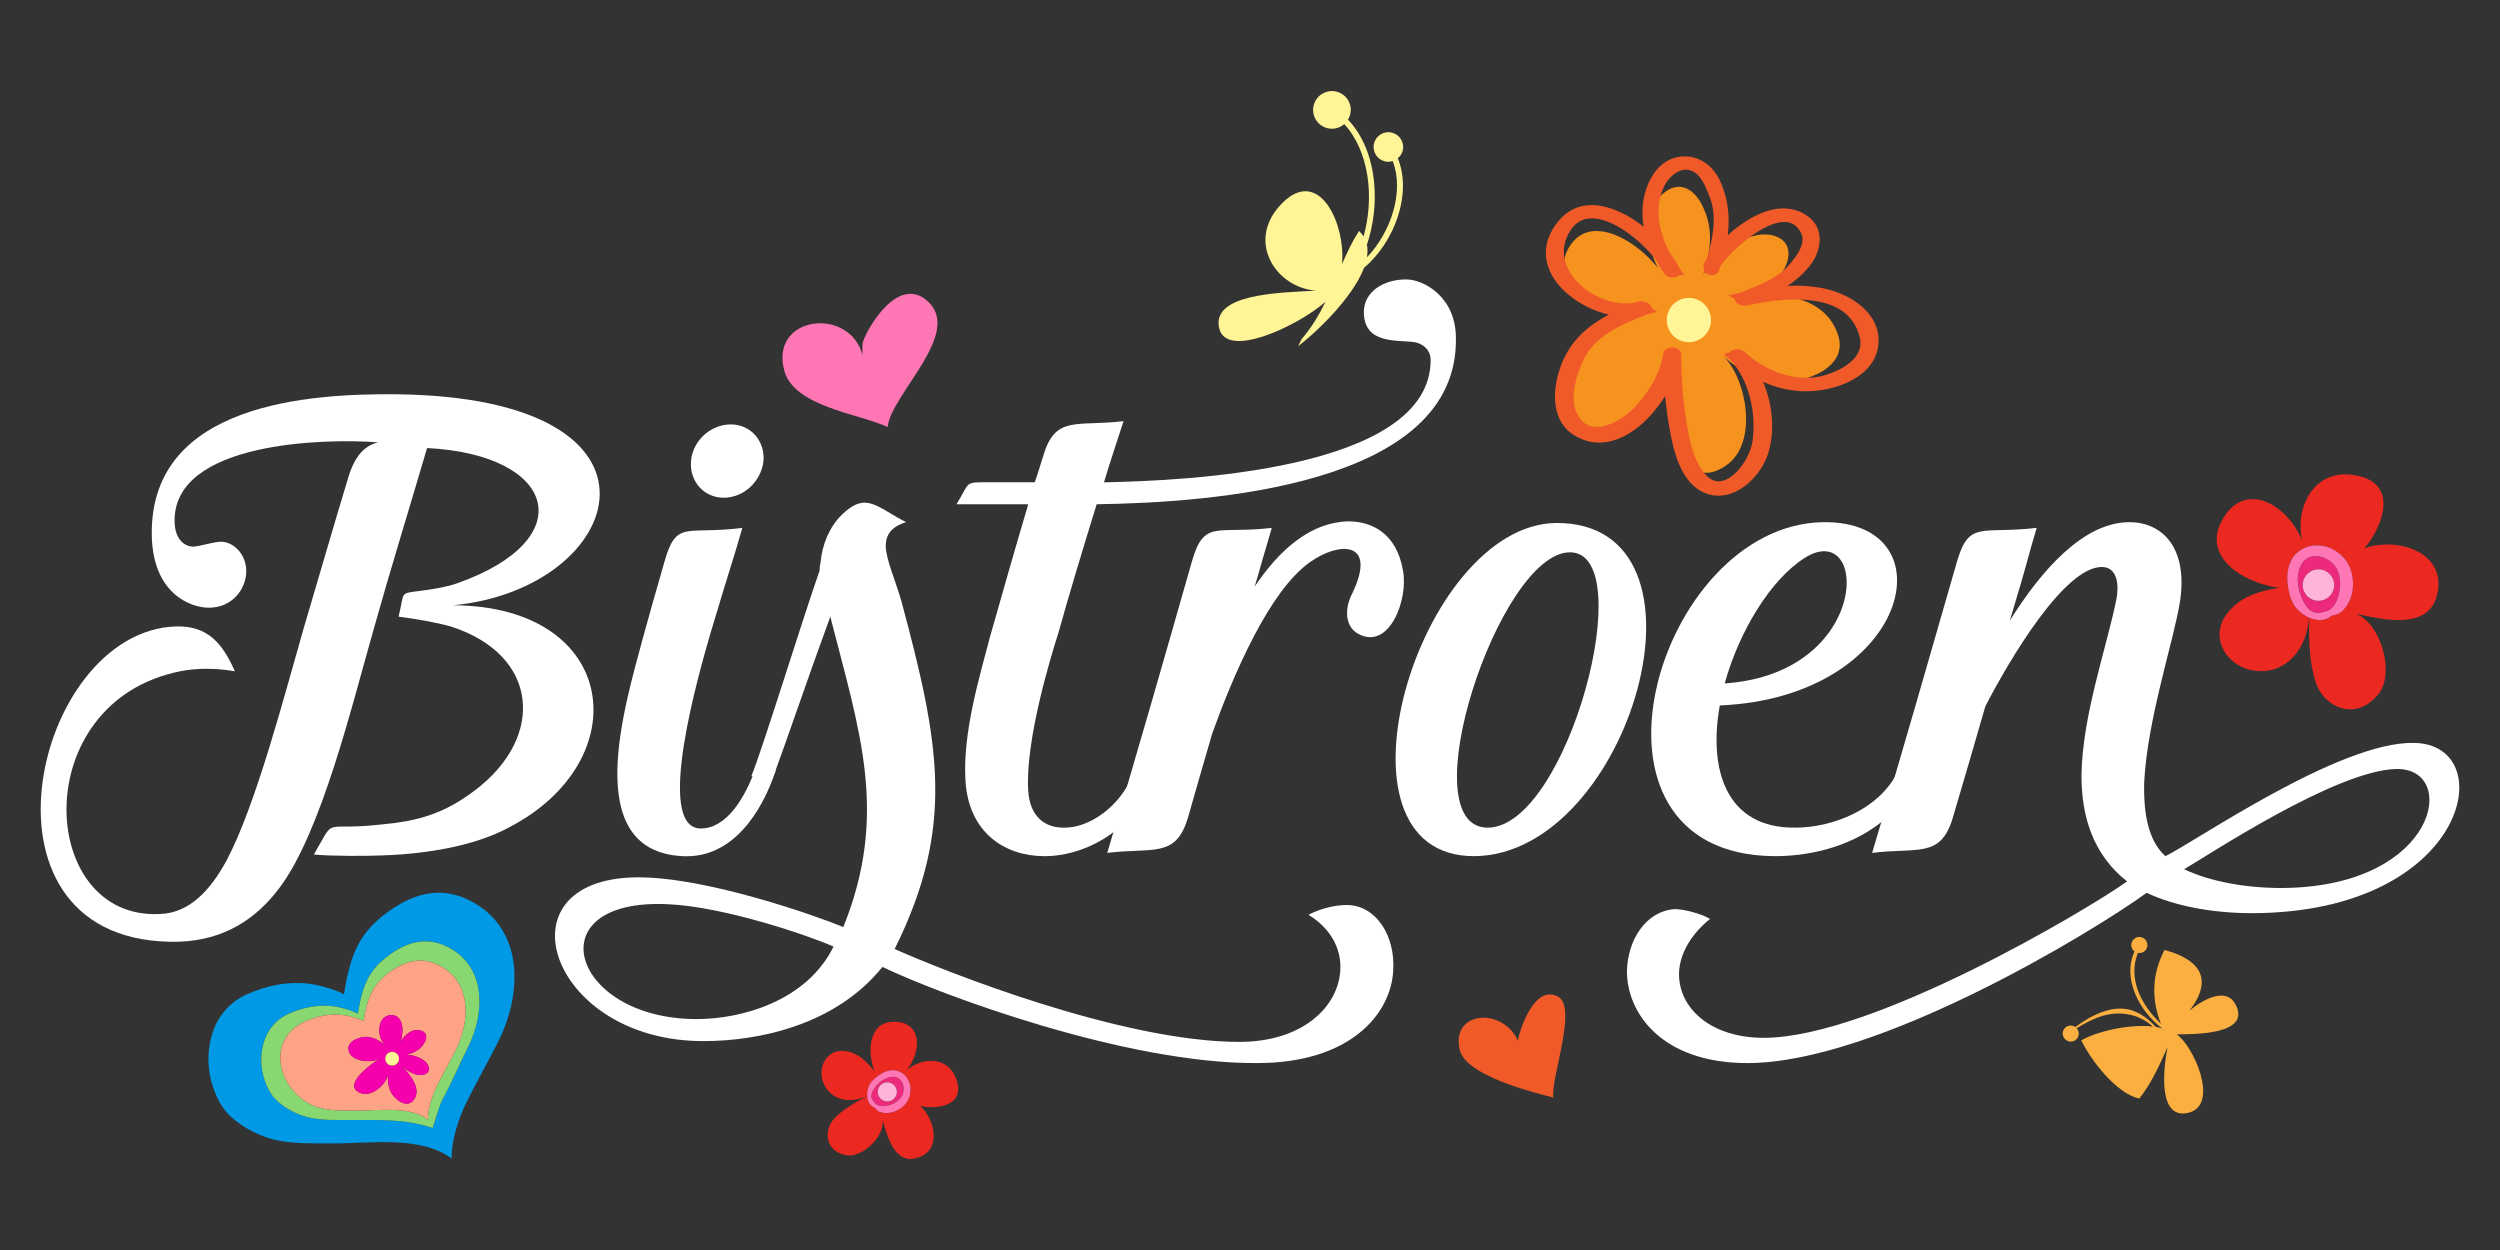
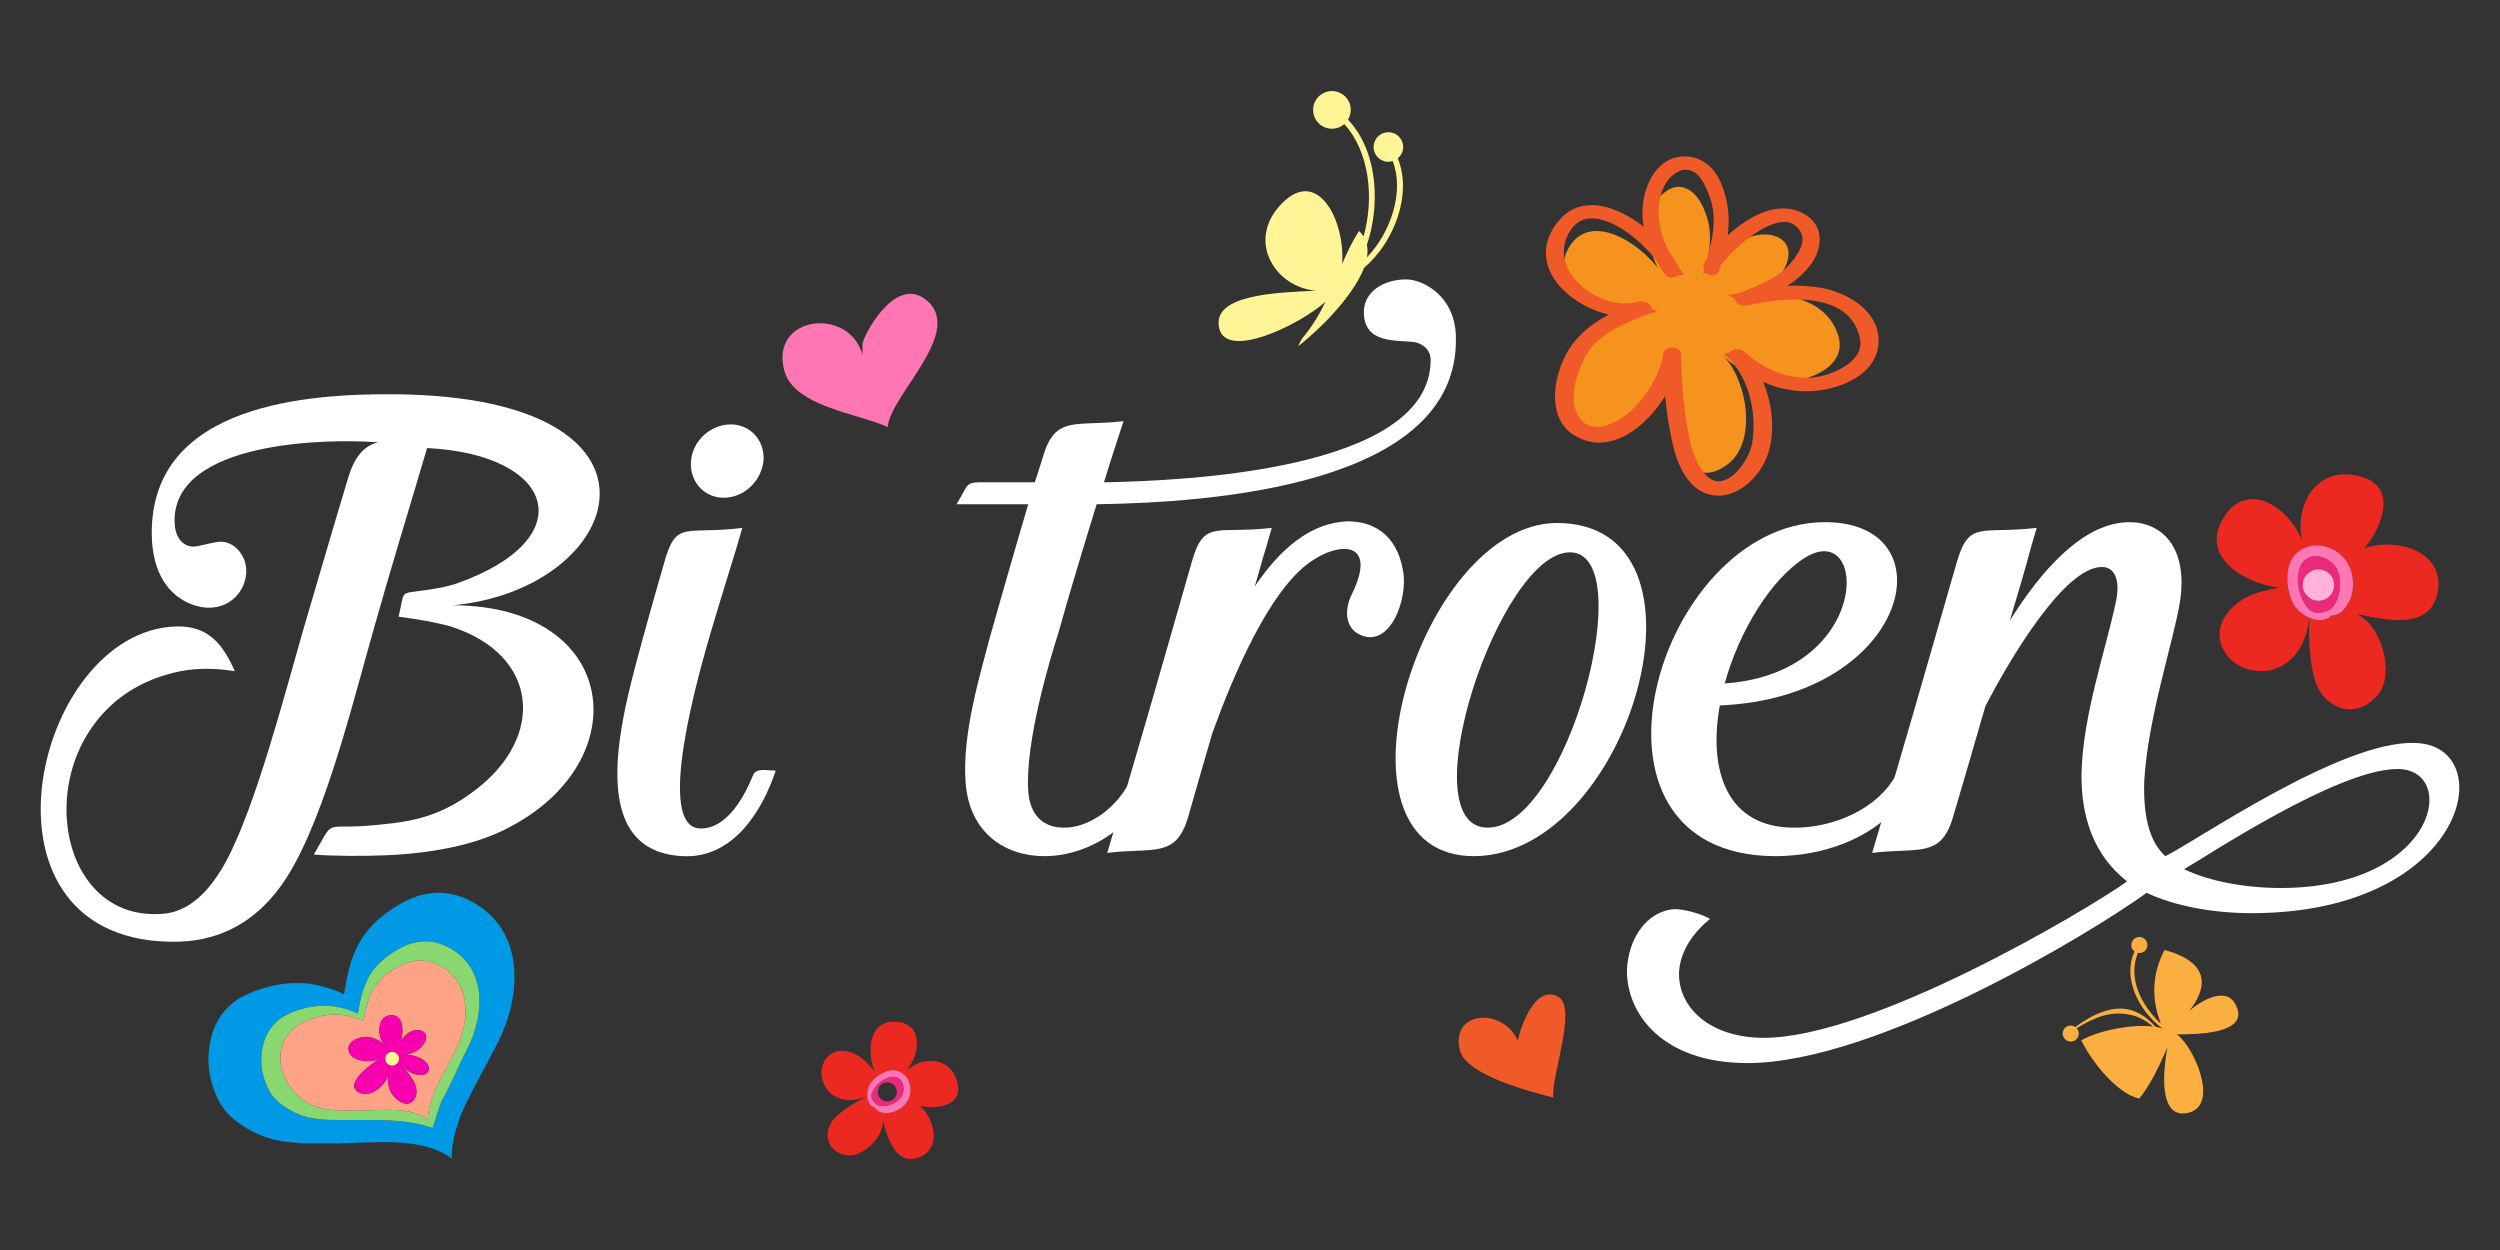
<svg xmlns="http://www.w3.org/2000/svg" version="1.1" x="0px" y="0px" width="440px" height="220px" viewBox="0 0 440 220" style="enable-background:new 0 0 440 220;" xml:space="preserve">
  <rect x="0" y="0" width="440" height="220" fill="#333333" stroke="none" />
  <g id="Layer_2" style="display:none;">
    <rect x="-46.585" y="-50.944" style="display:inline;fill:#666666;" width="603" height="344" />
  </g>
  <g id="Layer_1">
    <g style="display:none;">
      <path style="display:inline;fill:#FFFFFF;" d="M160.683,160.436c0,5.12-5.92,12.641-18.24,12.48    c-27.201-0.641-42.081-42.081-50.082-63.361v-0.16c4.48-0.96,10.081-2.4,12.641-3.52c17.761-8.64,26.881-32.321-3.68-35.041    c-3.521,12-7.2,24-10.561,36.001c-4.16,14.4-10.24,39.841-18.561,50.721c-4.479,5.92-10.72,10.08-19.521,10.4    c-42.881,1.12-28.96-61.122-0.64-61.922c6.24-0.16,9.12,3.36,11.521,8.8c-3.841-0.8-7.521-0.64-10.721,0    c-30.241,5.92-28,48.961-4.16,47.681c5.92-0.16,10.08-4.641,13.28-10.721c5.761-10.72,11.36-32.48,15.04-45.121    c2.881-10.24,5.601-19.2,8.641-29.761c1.28-4.32,3.36-6.4,6.08-7.04c-10.4-0.8-40.001,0.8-40.001,16.48    c0,3.84,2.08,5.12,3.681,5.12c1.279,0,4.16-1.12,5.6-1.12c2.4,0,4.8,2.4,4.8,5.76c0,3.68-2.72,7.2-7.359,7.2    c-3.521,0-11.201-2.72-11.201-14.72c0-25.281,31.041-28.161,48.001-28.161c60.161,0,38.24,42.401,11.68,50.561    c8.96,20.96,24.801,57.601,39.201,57.601c3.84,0,7.84-3.84,7.04-7.2c-0.64-2.88,0.8-5.76,2.88-5.92    C159.082,155.476,160.683,156.917,160.683,160.436z" />
      <path style="display:inline;fill:#FFFFFF;" d="M145.639,150.836c-30.561,0.16-11.04-65.122,16-65.442    C195.08,85.234,176.199,150.516,145.639,150.836z M164.359,91.155c-13.921,0-31.682,54.081-16.161,54.081    C163.879,145.236,178.279,91.155,164.359,91.155z M153.158,72.434c8.48-2.56,14.4-11.2,18.561-18.24    c1.44,3.04,5.601,8,2.881,10.56c-4.32,4.16-9.761,8.32-16.32,9.44C155.398,74.674,155.719,74.194,153.158,72.434z" />
      <path style="display:inline;fill:#FFFFFF;" d="M215.879,185.877c-10.561-0.16-21.602-4.641-28.802-15.841    c-11.681,5.601-54.241,21.761-80.002,21.601c-18.24,0-25.921-9.601-26.08-18.08c-0.16-6.721,4-12.961,9.76-12.961    c2.08,0,4.96,0.641,7.36,1.92c-4.641,2.721-6.721,6.881-6.561,11.041c0.16,7.039,6.721,13.92,19.36,13.92    c23.041,0,64.802-16.961,74.242-21.121c-3.2-5.92-4.32-12.96-4.32-20.641c0-16.32,7.841-42.4,13.12-59.361    c1.92-5.92,5.121-15.68,9.441-25.121c6.401-15.041,15.36-29.601,25.28-29.921c20.641-0.8,2.881,47.042-22.08,59.202    c-5.6,17.6-13.44,40.481-14.561,58.561c-0.319,5.44,0,10.24,1.12,14.081c5.6-2.08,23.841-8.16,37.122-8    C258.119,155.476,246.119,186.037,215.879,185.877z M223.879,160.436c-11.041,0.48-24.481,4.801-29.121,6.721    c4.96,10.72,14.08,14.4,22.881,14.4C242.439,181.557,250.279,159.157,223.879,160.436z M208.357,84.594    c15.521-8.48,28.801-47.681,23.041-47.521c-6.24,0.32-11.52,12-15.68,24.161C212.838,70.034,209.799,80.754,208.357,84.594z" />
      <path style="display:inline;fill:#FFFFFF;" d="M268.68,133.875c-2.881,8.16-8.48,17.44-18.24,16.961    c-8.48-0.48-11.842-5.761-12.641-12.641c-4,6.721-9.92,12.96-18.721,12.641c-20.161-1.121-11.361-29.761-7.84-43.042    c1.279-4.64,2.719-9.6,4.16-14.72c2.559-8.64,3.359-5.12,15.359-6.72c-1.92,6.88-4.16,13.92-6.24,20.641    c-2.08,7.04-11.199,38.241-1.92,38.241c7.521,0,12.961-10.88,15.201-16.32c2.561-14.24,5.119-22.881,8.799-35.521    c2.561-8.8,3.842-5.6,15.521-7.04c-2.08,6.88-4.32,14.08-6.24,20.641c-2.08,7.04-11.201,38.241-1.92,38.241    c5.119,0,8.48-6.24,10.24-10.56C264.84,133.235,267.238,133.875,268.68,133.875z" />
      <path style="display:inline;fill:#FFFFFF;" d="M331.398,134.036c-2.881,8.16-8.641,17.28-18.4,16.801    c-22.721-1.121-8.641-37.921-6.08-50.402c0.799-3.52-0.16-6.24-2.721-6.24c-7.201,0-17.441,17.12-22.561,26.561    c-2.08,7.521-4.32,14.88-6.561,22.72c-2.4,8.001-6.879,5.761-16,6.881c6.08-19.681,11.359-38.401,16.961-57.441    c2.4-8.32,4.799-5.28,15.68-6.56l-1.119,3.84c-1.281,4.48-2.881,9.44-4.16,13.92c6.08-9.44,14.24-18.72,23.199-18.72    c6.08,0,11.361,4.96,9.762,15.68c-0.801,5.76-12.801,44.161-2.881,44.161c5.279,0,8.48-5.92,10.4-10.24    C327.398,133.395,329.797,134.036,331.398,134.036z" />
      <path style="display:inline;fill:#FFFFFF;" d="M398.439,185.877c-10.561-0.16-22.242-4.32-29.281-15.521    c-11.68,5.601-52.322,21.441-78.082,21.281c-18.08,0-25.92-9.601-26.08-18.08c-0.16-6.881,4-12.961,9.76-12.961    c2.08,0,4.961,0.641,7.359,1.92c-4.639,2.721-6.719,6.881-6.559,11.041c0.158,7.039,6.879,13.92,19.359,13.92    c23.041,0,62.402-16.48,71.842-20.641c-8.801-13.76-13.6-24-20.801-41.601c17.92-6.08,26.881-31.361,19.361-31.361    c-6.561,0-15.842,16-20.801,25.761c-2.24,8-4.48,16-6.881,23.84c-2.4,8.001-6.879,5.761-15.84,6.881    c0.641-2.24,1.279-4.48,1.92-6.561c6.721-22.24,13.121-44.641,19.52-67.041c-26.08,5.44-65.281-1.76-63.68-35.361    c0.639-14.88,10.24-28.801,20.32-28.961c3.359-0.16,7.039,2.24,8.959,4.96c-11.52,2.24-20.48,15.2-20.641,28    c-0.16,28,35.682,31.681,56.643,26.081c4.959-15.2,18.4-54.881,34.721-55.041c7.84-0.16,11.199,5.92,10.879,14.24    c-0.799,14.4-12.639,35.521-32.32,42.721c-3.039,9.76-5.92,19.521-8.799,29.281c5.6-8.96,12.959-17.28,20.959-17.28    c20.961,0.32,8.32,36.161-10.4,39.681c5.121,15.361,8.16,21.281,16.002,38.082c5.6-2.08,23.68-8.16,36.961-8    C440.68,155.476,428.68,186.037,398.439,185.877z M359.877,67.794c15.041-5.6,24.162-26.88,25.121-38.241    c0.48-4.32-0.48-7.36-2.721-7.36C371.238,22.033,363.398,58.834,359.877,67.794z M406.439,160.436    c-11.041,0.48-23.842,4.48-28.48,6.561c4.959,10.561,13.439,14.561,22.08,14.561C424.84,181.557,432.84,159.157,406.439,160.436z" />
    </g>
    <g>
      <path style="fill:#F05A28;" d="M267.415,183.863c-2.178-6.66-12.183-6.264-10.498,0.919c1.049,4.473,12.416,7.342,16.469,8.394    c-0.475-3.442,4.328-15.928,0.813-17.777c-3.9-2.054-6.408,4.797-7.062,7.661" />
      <g>
        <path style="fill:#0099E6;" d="M81.973,194.284c1.793-3.693,3.86-7.269,5.727-10.982c4.004-7.969,4.645-18.845-3.774-24.112     c-3.342-2.09-6.901-2.675-10.714-1.369c-2.648,0.909-5.467,2.831-7.455,4.787c-3.181,3.138-4.295,6.999-5.018,11.207     c-0.055,0.319-0.12,0.788-0.199,1.179c-1.485-0.876-4.764-1.678-5.684-1.802c-4.021-0.544-7.743,0.18-11.421,1.816     c-3.002,1.34-5.189,3.902-6.122,7.048c-0.922,3.106-0.833,6.358,0.228,9.421c0.534,1.536,1.271,3.074,2.351,4.304     c1.875,2.137,5.354,4.041,8.075,4.728c3.443,0.869,7.045,0.705,10.568,0.73c6.39,0.045,15.538-1.448,20.965,2.679     C79.397,200.664,80.792,196.721,81.973,194.284z M61.561,197.126c-2.509-0.017-5.077,0.101-7.534-0.521     c-1.939-0.489-4.418-1.846-5.758-3.369c-0.768-0.877-1.294-1.972-1.673-3.068c-0.756-2.183-0.82-4.501-0.164-6.717     c0.665-2.242,2.225-4.069,4.364-5.024c2.624-1.167,5.278-1.682,8.144-1.294c0.655,0.086,2.993,0.659,4.052,1.284     c0.056-0.278,0.102-0.612,0.142-0.841c0.517-3.001,1.31-5.754,3.579-7.986c1.414-1.397,3.426-2.767,5.311-3.416     c2.721-0.931,5.258-0.512,7.641,0.978c6,3.754,5.543,11.509,2.69,17.189c-1.746,3.471-2.609,5.762-4.473,9.157     c-0.485,0.885-1.212,3.412-1.726,5.044C71.274,196.833,66.247,197.161,61.561,197.126z" />
        <path style="fill:#89D771;" d="M82.354,184.341c2.854-5.681,3.31-13.436-2.69-17.189c-2.383-1.489-4.919-1.908-7.641-0.978     c-1.885,0.649-3.896,2.019-5.311,3.416c-2.269,2.232-3.062,4.985-3.579,7.986c-0.04,0.229-0.086,0.563-0.142,0.841     c-1.059-0.625-3.397-1.198-4.052-1.284c-2.865-0.388-5.52,0.127-8.144,1.294c-2.139,0.955-3.699,2.782-4.364,5.024     c-0.656,2.216-0.592,4.534,0.164,6.717c0.378,1.097,0.905,2.191,1.673,3.068c1.34,1.523,3.819,2.88,5.758,3.369     c2.457,0.621,5.025,0.504,7.534,0.521c4.686,0.034,9.713-0.294,14.594,1.416c0.514-1.632,1.241-4.159,1.726-5.044     C79.744,190.103,80.607,187.812,82.354,184.341z M62.786,195.46c-2.107-0.015-4.263,0.084-6.325-0.436     c-7.017-1.769-10.479-11.799-2.708-15.259c2.199-0.981,4.427-1.414,6.833-1.088c0.55,0.072,2.513,0.553,3.401,1.077     c0.046-0.234,0.085-0.514,0.118-0.703c0.434-2.521,1.1-4.832,3.004-6.708c1.185-1.172,2.874-2.323,4.459-2.865     c2.285-0.781,4.413-0.431,6.412,0.82c5.039,3.15,4.656,9.658,2.259,14.43c-1.117,2.221-2.355,4.361-3.428,6.573     c-0.706,1.454-1.54,3.815-1.48,5.761C72.085,194.595,66.611,195.489,62.786,195.46z" />
        <path style="fill:#FFA387;" d="M80.241,184.729c2.397-4.771,2.78-11.279-2.259-14.43c-1.999-1.251-4.127-1.602-6.412-0.82     c-1.585,0.542-3.274,1.693-4.459,2.865c-1.905,1.876-2.57,4.188-3.004,6.708c-0.033,0.189-0.072,0.469-0.118,0.703     c-0.889-0.524-2.851-1.005-3.401-1.077c-2.407-0.326-4.634,0.106-6.833,1.088c-7.771,3.46-4.309,13.49,2.708,15.259     c2.062,0.52,4.217,0.421,6.325,0.436c3.825,0.028,9.299-0.865,12.546,1.603c-0.06-1.945,0.774-4.307,1.48-5.761     C77.886,189.09,79.124,186.95,80.241,184.729z M68.817,192.249c-0.51-0.996-0.634-2.109-0.433-3.232     c-0.378,1.77-2.943,4.156-4.907,3.372c-3.482-1.39,2.048-5.232,3.261-6.017c-1.444,0.734-5.099,0.514-5.406-1.604     c-0.272-1.547,2.07-2.331,3.226-2.285c1.308,0.08,2.256,0.726,3.265,1.464c-1.54-1.254-1.578-5.207,1.017-5.293     c2.22-0.033,2.262,2.947,1.65,4.719c0.724-1.249,2.074-2.441,3.557-1.991c1.291,0.356,1.119,1.527,0.491,2.398     c-0.708,1.066-1.801,1.54-2.997,1.859c1.319,0.019,3.443,0.706,3.884,2.073c0.353,1.16-0.748,1.606-1.765,1.471     c-1.064-0.107-1.964-0.785-2.803-1.365c1.262,1.235,3.402,3.828,1.986,5.735C71.646,195.188,69.54,193.569,68.817,192.249z" />
        <path style="fill:#F600AD;" d="M70.855,187.818c0.839,0.58,1.739,1.258,2.803,1.365c1.018,0.136,2.118-0.311,1.765-1.471     c-0.44-1.367-2.564-2.055-3.884-2.073c1.195-0.319,2.288-0.793,2.997-1.859c0.628-0.871,0.8-2.042-0.491-2.398     c-1.483-0.45-2.833,0.742-3.557,1.991c0.612-1.771,0.57-4.752-1.65-4.719c-2.594,0.086-2.556,4.039-1.017,5.293     c-1.009-0.738-1.957-1.384-3.265-1.464c-1.156-0.046-3.498,0.738-3.226,2.285c0.308,2.117,3.962,2.338,5.406,1.604     c-1.213,0.784-6.744,4.627-3.261,6.017c1.964,0.784,4.528-1.603,4.907-3.372c-0.201,1.123-0.077,2.236,0.433,3.232     c0.723,1.32,2.829,2.939,4.024,1.305C74.258,191.646,72.117,189.053,70.855,187.818z M67.999,186.994     c-0.361-0.563-0.203-1.313,0.359-1.679c0.563-0.362,1.315-0.204,1.68,0.362c0.364,0.563,0.203,1.312-0.36,1.676     C69.116,187.719,68.363,187.555,67.999,186.994z" />
        <path style="fill:#FFF597;" d="M70.038,185.677c-0.364-0.566-1.116-0.725-1.68-0.362c-0.562,0.365-0.72,1.115-0.359,1.679     c0.365,0.562,1.117,0.726,1.679,0.359C70.241,186.989,70.401,186.24,70.038,185.677z" />
      </g>
      <g>
        <path style="fill:#FAAF40;" d="M380.771,181.245c-0.01-0.015-0.014-0.034-0.023-0.049l-0.844,0.166c0,0,0,0,0,0.004     C380.186,181.303,380.479,181.266,380.771,181.245z" />
        <path style="fill:#FAAF40;" d="M375.469,165.381c-0.521,0.581-0.471,1.48,0.109,2.006c0.029,0.027,0.066,0.035,0.1,0.059     c-2.184,4.764,0.805,10.506,4.895,13.568c-0.377-0.117-0.76-0.232-1.195-0.301c-1.076-1.213-2.34-2.225-3.963-2.816     c-3.471-1.267-7.42,0.82-10.115,2.823c-0.021,0.018,0,0.041-0.01,0.061c-0.584-0.435-1.402-0.378-1.895,0.173     c-0.52,0.582-0.471,1.482,0.113,2.002c0.584,0.526,1.479,0.477,2.004-0.109c0.484-0.545,0.457-1.344-0.016-1.872     c3.029-1.855,5.914-3.179,9.59-2.337c1.445,0.334,2.723,1.078,3.822,2.033c-4.01-0.476-9.805,0.803-12.6,2.435     c1.693,3.503,6.146,9.343,10.201,10.247c2.07-2.559,3.578-5.902,4.979-9.059c-0.947,4.857-1.414,12.804,3.688,11.551     c5.533-1.358,0.893-11.795-2.078-13.791c2.758-0.055,13.35,0.168,10.303-5.371c-1.559-2.832-5.336-1.062-8.053,1.18     c3.252-4.149,3.574-8.494-4.381-10.672c-2.25,4.195-2.336,8.791-0.637,13.001c-3.518-3.353-5.861-7.938-4.063-12.492     c0.471,0.089,0.975-0.04,1.316-0.427c0.52-0.582,0.475-1.48-0.109-2.002C376.887,164.745,375.988,164.793,375.469,165.381z      M380.748,181.196c0.01,0.015,0.014,0.034,0.023,0.049c-0.293,0.021-0.586,0.059-0.867,0.121c0-0.004,0-0.004,0-0.004     L380.748,181.196z" />
      </g>
      <g>
        <path style="fill:#EC2920;" d="M416.103,96.523c3.201-3.675,6.582-11.959-2.314-12.978c-6.877-0.784-9.904,6.249-8.596,11.563     c-2.791-6.515-10.01-10.422-13.887-3.914c-4.18,6.86,3.766,11.508,9.852,12.255c-3.48,0.542-7,1.587-9.171,4.529     c-3.282,4.163-0.132,9.462,4.909,10.074c5.666,0.671,9.188-4.124,9.479-9.361c-1.26-0.565-2.381-1.587-2.871-2.638     c-1.207-2.576-1.582-6.898,0.938-8.905c3.418-2.724,8.555-0.365,9.475,3.747c0.539,2.408,0.131,4.85-1.654,6.639     c-0.463,0.462-1.158,0.709-1.932,0.842c-1.078,0.991-2.582,0.923-3.93,0.326c-0.018,3.758-0.021,7.723,1.141,11.338     c1.309,4.188,6.908,7.25,11.07,2.105c2.91-3.6,0.498-12.479-4.037-14.128c4.783,0.983,13.328,3.213,14.492-3.981     C430.243,96.756,421.276,94.537,416.103,96.523z" />
        <path style="fill:#EC297B;" d="M407.386,107.807c0.9,0.201,1.611-0.12,2.404-0.33c0.52-0.323,0.977-0.769,1.316-1.432     c0.816-1.598,1.039-3.887,0.346-5.57c-1.078-2.639-5.258-3.867-6.596-0.787c-0.816,1.887-0.443,4.256,0.473,6.041     C405.747,106.535,406.417,107.595,407.386,107.807z M405.374,102.242c0.404-1.477,1.926-2.346,3.4-1.942     c1.477,0.403,2.35,1.925,1.947,3.401c-0.404,1.479-1.928,2.348-3.406,1.945C405.841,105.242,404.972,103.718,405.374,102.242z" />
        <path style="fill:#FF76B4;" d="M410.329,108.377c0.773-0.133,1.469-0.38,1.932-0.842c1.785-1.789,2.193-4.23,1.654-6.639     c-0.92-4.112-6.057-6.471-9.475-3.747c-2.52,2.007-2.145,6.329-0.938,8.905c0.49,1.051,1.611,2.072,2.871,2.638     c0.008,0.003,0.018,0.007,0.025,0.011C407.747,109.3,409.251,109.368,410.329,108.377z M404.856,99.688     c1.338-3.08,5.518-1.852,6.596,0.787c0.693,1.684,0.471,3.973-0.346,5.57c-0.34,0.663-0.797,1.108-1.316,1.432     c-0.793,0.21-1.504,0.531-2.404,0.33c-0.969-0.212-1.639-1.271-2.057-2.078C404.413,103.943,404.04,101.574,404.856,99.688z" />
        <circle style="fill:#FFB3D9;" cx="408.048" cy="102.972" r="2.772" />
      </g>
      <g>
        <path style="fill:#EC2920;" d="M161.927,194.634c2.885,0.659,8.288,0.094,6.281-4.96c-1.551-3.905-6.184-3.509-8.653-1.285     c2.686-3.361,2.707-8.345-1.887-8.554c-4.87-0.27-5.079,5.314-3.734,8.786c-1.288-1.707-2.856-3.291-5.052-3.609     c-3.17-0.563-5.102,2.643-3.985,5.517c1.266,3.224,4.841,3.734,7.728,2.389c-0.058-0.837,0.167-1.73,0.589-2.293     c1.033-1.385,3.238-2.825,5.035-2.053c2.438,1.049,2.648,4.474,0.711,6.146c-1.134,0.979-2.558,1.461-4.027,1.018     c-0.379-0.115-0.711-0.416-1.004-0.791c-0.84-0.294-1.234-1.118-1.301-2.011c-2.017,1.068-4.14,2.203-5.741,3.861     c-1.867,1.901-1.9,5.776,2.047,6.528c2.761,0.525,6.821-3.312,6.403-6.211c0.845,2.842,2.102,8.054,6.287,6.614     C165.856,202.268,164.474,196.833,161.927,194.634z" />
        <path style="fill:#EC297B;" d="M153.389,193.205c0.15,0.539,0.526,0.827,0.866,1.191c0.322,0.186,0.691,0.303,1.144,0.294     c1.09-0.021,2.378-0.559,3.08-1.411c1.104-1.334,0.563-3.924-1.469-3.756c-1.244,0.104-2.405,0.982-3.098,1.984     C153.599,191.963,153.225,192.625,153.389,193.205z M155.79,190.533c0.906-0.207,1.808,0.357,2.015,1.263     s-0.357,1.81-1.262,2.018c-0.907,0.207-1.809-0.359-2.018-1.266C154.318,191.642,154.885,190.74,155.79,190.533z" />
        <path style="fill:#FF76B4;" d="M153.928,194.944c0.293,0.375,0.625,0.676,1.004,0.791c1.469,0.443,2.893-0.039,4.027-1.018     c1.938-1.672,1.727-5.097-0.711-6.146c-1.797-0.772-4.002,0.668-5.035,2.053c-0.422,0.563-0.647,1.456-0.589,2.293     c0,0.004,0.002,0.011,0.002,0.016C152.694,193.826,153.088,194.65,153.928,194.944z M157.009,189.523     c2.032-0.168,2.573,2.422,1.469,3.756c-0.702,0.853-1.99,1.39-3.08,1.411c-0.452,0.009-0.822-0.108-1.144-0.294     c-0.339-0.364-0.715-0.652-0.866-1.191c-0.165-0.58,0.21-1.241,0.522-1.697C154.604,190.505,155.766,189.626,157.009,189.523z" />
-         <circle style="fill:#FFB3D9;" cx="156.166" cy="192.173" r="1.683" />
      </g>
      <path style="fill:#FFF597;" d="M246.955,25.996c0.064-1.436-1.041-2.658-2.48-2.724c-1.436-0.067-2.654,1.043-2.719,2.48    c-0.066,1.437,1.047,2.655,2.482,2.721c0.311,0.016,0.6-0.049,0.875-0.133c2.094,5.355-0.326,12.577-4.537,16.949    c0.131-0.772,0.145-1.513-0.002-2.206c1.133-3.365,1.615-7.156,1.283-10.821c-0.42-4.626-2.035-8.489-4.611-11.213    c0.486-0.807,0.645-1.812,0.314-2.776c-0.594-1.73-2.477-2.658-4.205-2.068c-1.734,0.595-2.658,2.476-2.068,4.206    c0.586,1.734,2.471,2.66,4.201,2.068c0.42-0.143,0.787-0.362,1.102-0.636c4.416,4.8,5.313,12.982,3.395,19.778    c-0.217-0.343-0.469-0.669-0.799-0.971c-1.189,1.834-2.109,3.804-2.979,5.822c0.605-7.668-4.445-17.636-11.047-10.182    c-5.67,6.404-0.609,14.297,6.445,14.873c-6.613,0.329-18.42,0.574-17.031,6.605c1.281,5.584,13.979-0.477,18.707-4.649    c-1.098,2.248-2.385,4.463-4.18,6.543l-0.631,1.263c2.906-2.17,9.541-8.384,11.602-13.787c5.324-4.504,8.514-12.988,5.938-19.279    C246.551,27.409,246.922,26.756,246.955,25.996z" />
      <g>
        <g>
          <path style="fill:#F6921E;" d="M299.433,49.319c1.428-4.112,2.32-8.225,0.535-12.335c-1.252-3.213-4.109-5.718-7.326-2.859      c-4.648,3.932-2.324,11.616,0.713,15.549c-2.145-5.002-12.686-13.401-17.154-6.256c-4.289,7.152,6.434,13.94,12.51,11.973      c-3.752,1.432-7.148,2.863-9.65,6.257c-2.143,3.04-4.766,12.3-0.121,14.266c6.256,2.859,13.881-8.19,14.416-13.373      c0,4.648,0.715,26.271,10.545,19.3c5.541-3.929,3.574-15.01-0.535-19.119c2.68,2.501,5.896,4.109,9.469,4.467      c4.826,0.357,12.867-2.501,10.547-8.581c-2.682-7.148-11.664-7.29-17.205-6.04c3.039-1.25,4.693-1.109,6.84-3.788      c2.143-2.504,2.859-6.256-0.896-7.325c-4.645-1.251-10.543,3.751-12.686,7.325" />
-           <circle style="fill:#FFF597;" cx="297.236" cy="56.33" r="3.899" />
        </g>
        <g>
-           <path style="fill:none;" d="M321.099,66.05c1.223-0.345,7.27-2.289,6.221-6.667c-1.055-4.426-4.846-6.669-11.266-6.669      c-2.502,0-5.344,0.341-8.449,1.015l-0.244,0.101l-0.084-0.049l-0.094,0.004c-0.164,0-1.613-0.029-1.807-1.021      c-0.004-0.022-0.012-0.056-0.014-0.101l-1.18-0.688l2.123-0.47l0.867-0.349c2.607-1.041,5.307-2.118,7.203-4.018      c0.887-0.887,3.697-3.943,2.645-6.068c-0.67-1.357-1.646-2.017-2.982-2.017c-3.684,0-9.086,4.842-11.184,7.646      c-0.102,0.321-0.207,0.643-0.318,0.966c-0.168,0.484-0.646,0.77-1.279,0.77c-0.516,0-0.947-0.189-1.184-0.518l-0.266-0.371      l0.102-0.461c-0.006-0.016-0.012-0.03-0.016-0.044l-0.145-0.404l0.24-0.462c0.123-0.197,0.254-0.4,0.396-0.605      c0.992-3.228,1.92-7.354,0.518-10.919l-0.072-0.185c-0.582-1.485-1.24-3.166-2.459-4.041c-0.525-0.375-1.078-0.566-1.643-0.566      c-1.586,0-3.057,1.435-3.752,2.77c-1.684,3.241-1.369,7.542,0.861,11.812c0.744,0.97,1.33,1.898,1.74,2.764l0.846,1.142      l-1.031,0.137c-0.246,0.229-0.607,0.354-1.047,0.354c-0.328,0-0.928-0.066-1.262-0.519c-0.004-0.004-0.006-0.01-0.01-0.014      l-0.904-1.221l0.057-0.007c-0.295-0.464-0.578-0.938-0.84-1.42c-2.832-3.602-7.578-7.23-11.221-7.23      c-1.787,0-3.125,0.87-4.086,2.659c-1.51,2.803-0.715,5.251,0.217,6.813c1.902,3.185,6.031,5.496,9.818,5.496      c0.744,0,1.459-0.09,2.125-0.268l0.293-0.111l0.063,0.036l0.18-0.012c0.016,0,1.689,0.012,1.891,1.085      c0.006,0.027,0.012,0.076,0.016,0.14l0.998,0.577l-1.91,0.533c-4.662,1.805-8.992,3.77-10.975,7.777      c-0.693,1.404-2.836,6.243-1.297,9.511c0.787,1.665,1.941,2.474,3.531,2.474c2.467,0,5.48-2.012,7.182-3.997      c2.584-3.012,4.1-5.973,4.506-8.799l0.008-0.063c0.094-0.667,0.725-1.098,1.604-1.098c1.074,0,1.564,0.633,1.564,1.222v0.406      c0.008,3.257,0.223,6.441,0.639,9.472c0.502,3.685,1.115,8.167,3.436,11.005c0.771,0.946,1.615,1.426,2.506,1.426      c2.76,0,5.582-4.251,5.963-7.024c0.74-5.421-0.779-11.031-3.877-14.304l-1.193-1.076l1.025-0.273      c0.248-0.367,0.732-0.574,1.365-0.574c0.467,0,0.834,0.114,1.09,0.341l0.029,0.027C311.319,65.777,316.511,67.342,321.099,66.05      z" />
          <path style="fill:#F05A28;" d="M320.751,50.711c-1.875-0.367-3.928-0.506-6.127-0.409c1.375-0.907,2.709-2.028,3.865-3.47      c1.324-1.652,1.969-3.681,1.727-5.427c-0.195-1.378-0.918-2.546-2.094-3.38c-1.258-0.894-2.691-1.346-4.258-1.346      c-3.398,0-6.994,2.182-9.785,4.721c0.424-3.374,0.023-6.374-1.217-9.27c-1.434-3.366-4.451-5.133-7.676-4.467      c-3.91,0.8-5.906,5.245-6.105,9.035c-0.055,1.037,0.018,2.11,0.217,3.208c-3.1-2.42-6.385-3.81-9.139-3.81      c-2.369,0-4.348,0.95-5.881,2.824c-2.918,3.574-2.404,6.807-1.461,8.892c1.59,3.505,5.803,6.489,10.316,7.564      c-3.207,1.702-6.475,4.22-8.193,8.417c-1.713,4.18-2.223,10.02,1.982,12.724c1.428,0.917,2.959,1.381,4.547,1.381      c4.609,0,8.895-3.873,11.592-8.191c0.189,2.042,0.457,3.988,0.807,5.889c0.568,3.083,1.75,9.498,6.34,11.232      c0.729,0.275,1.484,0.415,2.25,0.415c3.904,0,7.473-3.685,8.668-7.247c1.281-3.831,0.936-8.602-0.82-12.79      c3.355,1.526,6.943,2.013,10.52,1.413c4.527-0.761,9.479-3.319,9.791-8.215C330.958,55.135,325.741,51.685,320.751,50.711z       M306.847,61.802c-0.256-0.227-0.623-0.341-1.09-0.341c-0.633,0-1.117,0.207-1.365,0.574l-1.025,0.273l1.193,1.076      c3.098,3.273,4.617,8.883,3.877,14.304c-0.381,2.773-3.203,7.024-5.963,7.024c-0.891,0-1.734-0.479-2.506-1.426      c-2.32-2.839-2.934-7.321-3.436-11.005c-0.416-3.031-0.631-6.215-0.639-9.472v-0.406c0-0.589-0.49-1.222-1.564-1.222      c-0.879,0-1.51,0.431-1.604,1.098l-0.008,0.063c-0.406,2.826-1.922,5.787-4.506,8.799c-1.701,1.985-4.715,3.997-7.182,3.997      c-1.59,0-2.744-0.809-3.531-2.474c-1.539-3.269,0.604-8.107,1.297-9.511c1.982-4.007,6.313-5.972,10.975-7.777l1.91-0.533      l-0.998-0.577c-0.004-0.063-0.01-0.113-0.016-0.14c-0.201-1.073-1.875-1.085-1.891-1.085l-0.18,0.012l-0.063-0.036l-0.293,0.111      c-0.666,0.177-1.381,0.268-2.125,0.268c-3.787,0-7.916-2.311-9.818-5.496c-0.932-1.561-1.727-4.01-0.217-6.813      c0.961-1.789,2.299-2.659,4.086-2.659c3.643,0,8.389,3.628,11.221,7.23c0.262,0.482,0.545,0.956,0.84,1.42l-0.057,0.007      l0.904,1.221c0.004,0.004,0.006,0.01,0.01,0.014c0.334,0.452,0.934,0.519,1.262,0.519c0.439,0,0.801-0.124,1.047-0.354      l1.031-0.137l-0.846-1.142c-0.41-0.866-0.996-1.794-1.74-2.764c-2.23-4.27-2.545-8.57-0.861-11.812      c0.695-1.335,2.166-2.77,3.752-2.77c0.564,0,1.117,0.191,1.643,0.566c1.219,0.875,1.877,2.556,2.459,4.041l0.072,0.185      c1.402,3.565,0.475,7.691-0.518,10.919c-0.143,0.206-0.273,0.408-0.396,0.605l-0.24,0.462l0.145,0.404      c0.004,0.014,0.01,0.028,0.016,0.044l-0.102,0.461l0.266,0.371c0.236,0.329,0.668,0.518,1.184,0.518      c0.633,0,1.111-0.286,1.279-0.77c0.111-0.323,0.217-0.645,0.318-0.966c2.098-2.804,7.5-7.646,11.184-7.646      c1.336,0,2.313,0.66,2.982,2.017c1.053,2.125-1.758,5.181-2.645,6.068c-1.896,1.899-4.596,2.977-7.203,4.018l-0.867,0.349      l-2.123,0.47l1.18,0.688c0.002,0.045,0.01,0.079,0.014,0.101c0.193,0.991,1.643,1.021,1.807,1.021l0.094-0.004l0.084,0.049      l0.244-0.101c3.105-0.674,5.947-1.015,8.449-1.015c6.42,0,10.211,2.244,11.266,6.669c1.049,4.378-4.998,6.322-6.221,6.667      c-4.588,1.292-9.779-0.273-14.223-4.222L306.847,61.802z" />
        </g>
      </g>
      <path style="fill:#FF76B4;" d="M151.795,62.468c-2.254-8.549-16.394-6.973-13.754,2.789c1.719,6.361,13.262,7.552,18.191,9.912    c0.424-5.681,13.986-17.068,6.529-22.568c-5.465-4.032-11.05,6.894-10.967,8.038" />
      <g>
        <path style="fill:#FFFFFF;" d="M89.504,145.667c-5.878,3.154-14.051,4.588-21.936,4.875c-3.154,0.144-9.319,0.144-12.33-0.144     c3.584-6.166,1.72-4.588,8.746-5.018c7.456-0.574,12.903-1.148,19.642-6.31c12.33-9.319,11.326-23.8-4.302-28.817     c-2.581-0.717-5.877-1.291-9.176-1.721c1.147-4.588,0-4.014,4.158-4.588c2.293-0.287,4.588-0.717,6.165-1.29     c21.936-7.742,17.491-22.653-5.305-23.8c-3.155,10.752-6.452,21.362-9.463,32.115c-3.728,13.047-9.176,35.7-16.631,45.449     c-4.014,5.306-9.605,9.032-17.491,9.319c-38.424,1.004-25.95-54.769-0.573-55.485c5.592-0.144,8.172,3.011,10.323,7.885     c-3.441-0.574-6.595-0.574-9.606,0c-27.097,5.448-25.09,43.873-3.584,42.725c5.162-0.144,8.889-4.157,11.756-9.463     c5.162-9.748,10.18-29.104,13.478-40.574c2.724-9.176,5.018-17.205,7.885-26.667c1.147-3.871,2.868-5.735,5.305-6.308     c-9.319-0.717-35.843-0.144-35.843,13.764c0,3.44,1.864,4.588,3.298,4.588c1.003,0,3.584-0.86,4.875-0.86     c2.151,0,4.445,2.15,4.445,5.161c0,3.154-2.438,6.452-6.595,6.452c-3.154,0-10.036-2.437-10.036-13.19     c0-22.796,27.814-24.517,43.012-24.374c51.757,0.574,40.431,34.266,10.036,37.133C109.003,106.669,112.3,133.91,89.504,145.667z" />
        <path style="fill:#FFFFFF;" d="M136.527,135.63c-2.438,7.313-7.599,15.484-16.345,15.055     c-18.208-0.861-10.18-26.525-7.025-38.424c1.147-4.158,2.437-8.746,3.728-13.19c2.151-7.742,3.728-4.875,13.764-6.165     c-0.287,0.86-0.717,2.581-1.004,3.441c-1.577,5.018-3.154,10.323-4.588,15.054c-1.864,6.452-10.036,34.41-1.72,34.41     c4.588,0,7.599-5.448,9.176-9.32C133.085,135.056,134.949,135.63,136.527,135.63z M121.616,81.149     c0.286-3.584,3.44-6.452,7.025-6.452c3.44,0,6.022,2.867,5.735,6.452c-0.43,3.584-3.44,6.451-7.025,6.451     C123.91,87.6,121.329,84.733,121.616,81.149z" />
-         <path style="fill:#FFFFFF;" d="M245.201,170.9c-0.431,7.599-7.599,16.201-23.942,16.201     c-23.083,0.144-55.773-12.043-65.951-16.918c-8.316,10.323-21.936,13.047-31.399,13.047c-27.098,0.144-36.703-28.531-11.9-28.817     c12.043-0.144,31.542,6.738,36.417,8.745c8.028-19.928,2.867-34.41-2.293-54.625c-3.584,9.75-8.03,22.796-9.75,27.384     c-0.573,1.291-2.724,0.717-4.157,0.717c1.864-4.444,8.745-26.81,12.043-36.272c0-0.43,0-0.86,0.143-1.291     c0.287-3.297,1.578-6.309,3.728-8.459c4.302-4.158,6.022-1.434,11.327,1.29c-2.724,0.86-3.584,2.294-3.584,4.302     c0.144,2.437,1.577,5.591,2.724,9.462c6.739,25.09,9.606,39.715-1.147,61.363c8.315,3.729,39.857,16.345,60.646,16.345     c11.184,0,17.349-6.165,17.778-12.474c0.286-3.728-1.576-7.455-5.591-9.893c2.15-1.146,4.731-1.721,6.738-1.721     C242.19,159.287,245.631,164.735,245.201,170.9z M146.705,166.599c-4.157-1.864-19.211-7.025-29.104-7.456     c-23.514-1.146-17.206,20.216,5.018,20.216C130.504,179.359,141.973,176.205,146.705,166.599z" />
        <path style="fill:#FFFFFF;" d="M186.274,111.4c-1.435,4.444-5.879,19.211-5.305,27.814c0.286,4.445,2.868,6.452,6.165,6.452     c4.301,0.144,9.893-3.441,12.331-9.463c0.43-1.147,2.724-0.717,4.014-0.717c-2.725,9.75-11.757,15.198-19.642,15.198     c-7.026,0-13.334-4.158-13.907-13.19c-0.574-8.459,2.581-18.782,4.301-25.377c1.864-6.595,4.444-15.627,6.739-23.37     c-3.871,0-7.743,0-12.187,0h-0.431c2.438-4.014,1.291-3.871,5.735-3.871c2.724,0,5.448,0,8.028,0     c0.574-1.577,1.004-3.154,1.435-4.445c2.15-7.455,5.735-5.304,14.193-6.308c-0.86,2.724-2.15,6.452-3.441,10.753     c0.287,0,0.431,0,0.717,0c12.331-0.287,56.775-1.864,56.775-21.506c0-2.15-1.863-3.011-2.866-3.154     c-3.012-0.43-8.89,0.43-8.89-5.305c0-3.441,3.298-5.735,7.455-5.735c3.011,0,8.746,3.011,8.746,10.323     c0.43,26.094-43.441,28.961-63.227,29.248C190.718,96.203,188.138,104.662,186.274,111.4z" />
        <path style="fill:#FFFFFF;" d="M239.033,111.543c-2.15-1.147-2.58-4.158-1.004-7.168c4.445-9.319-2.437-9.032-7.454-5.448     c-7.17,5.018-13.478,19.786-17.205,30.108c-1.434,4.875-2.868,9.892-4.301,14.911c-2.151,7.169-6.165,5.161-14.195,6.165     c5.306-17.635,10.036-34.266,14.911-51.327c2.151-7.456,4.301-4.731,14.051-5.878l-1.003,3.441     c-0.717,2.294-1.291,4.588-2.008,6.882c4.444-6.595,9.893-11.327,16.487-11.47c4.015,0,8.46,2.007,9.606,8.603     C247.923,105.522,244.481,114.555,239.033,111.543z" />
        <path style="fill:#FFFFFF;" d="M259.533,150.685c-27.384,0.144-9.893-58.354,14.337-58.64     C303.835,91.901,286.917,150.398,259.533,150.685z M276.308,97.207c-12.474,0-28.389,48.46-14.481,48.46     C275.877,145.667,288.781,97.207,276.308,97.207z" />
        <path style="fill:#FFFFFF;" d="M337.954,135.487c-3.728,9.75-14.05,15.198-25.663,15.198     c-37.563-0.287-20.789-58.354,8.603-58.784c22.509-0.286,15.341,30.825-18.208,32.259c-2.008,11.183,1.004,21.65,13.333,21.506     c6.452,0,14.48-3.154,17.778-9.463C334.514,135.056,336.378,135.487,337.954,135.487z M303.546,120.289     c18.781-1.29,23.656-16.058,20.645-21.362c-1.146-2.007-3.44-2.724-6.595-0.717C311.718,101.938,306.126,110.97,303.546,120.289z     " />
        <path style="fill:#FFFFFF;" d="M396.449,160.72c-7.169,0-13.764-1.29-18.638-3.584c-9.463,6.882-47.457,29.965-70.253,29.965     c-15.054,0-21.219-8.746-21.219-16.201c0.144-5.591,3.441-10.609,8.459-10.896c1.434,0,4.444,0.716,6.164,1.721     c-3.87,3.153-5.591,6.881-5.447,10.179c0.286,5.878,5.878,10.753,14.91,10.753c19.068,0,56.919-22.51,63.944-27.528     c-6.021-4.73-8.029-11.469-8.029-18.639c0.144-10.609,4.444-22.509,6.165-31.111c0.574-3.298-0.286-5.592-2.581-5.592     c-6.595,0-16.2,16.201-20.501,24.517c-1.864,6.452-3.728,12.904-5.735,19.642c-2.15,7.169-6.165,5.161-14.194,6.165     c5.306-17.635,10.036-34.266,14.911-51.184c2.15-7.455,4.301-4.875,14.051-6.021l-1.004,3.441     c-1.147,4.301-2.438,8.603-3.728,12.903c5.448-8.746,12.903-17.348,21.075-17.348c5.592,0,10.323,4.302,8.89,13.907     c-1.004,6.595-5.735,20.646-6.309,31.83c-0.144,5.592,0.717,10.322,3.728,13.047c5.305-2.581,30.682-20.217,43.729-19.93     C440.32,130.899,434.587,160.577,396.449,160.72z M421.826,135.343c-10.609,0.144-33.405,15.342-37.421,17.636     c4.445,2.149,11.184,3.44,18.065,3.298C429.139,155.703,432.723,135.2,421.826,135.343z" />
      </g>
    </g>
  </g>
</svg>